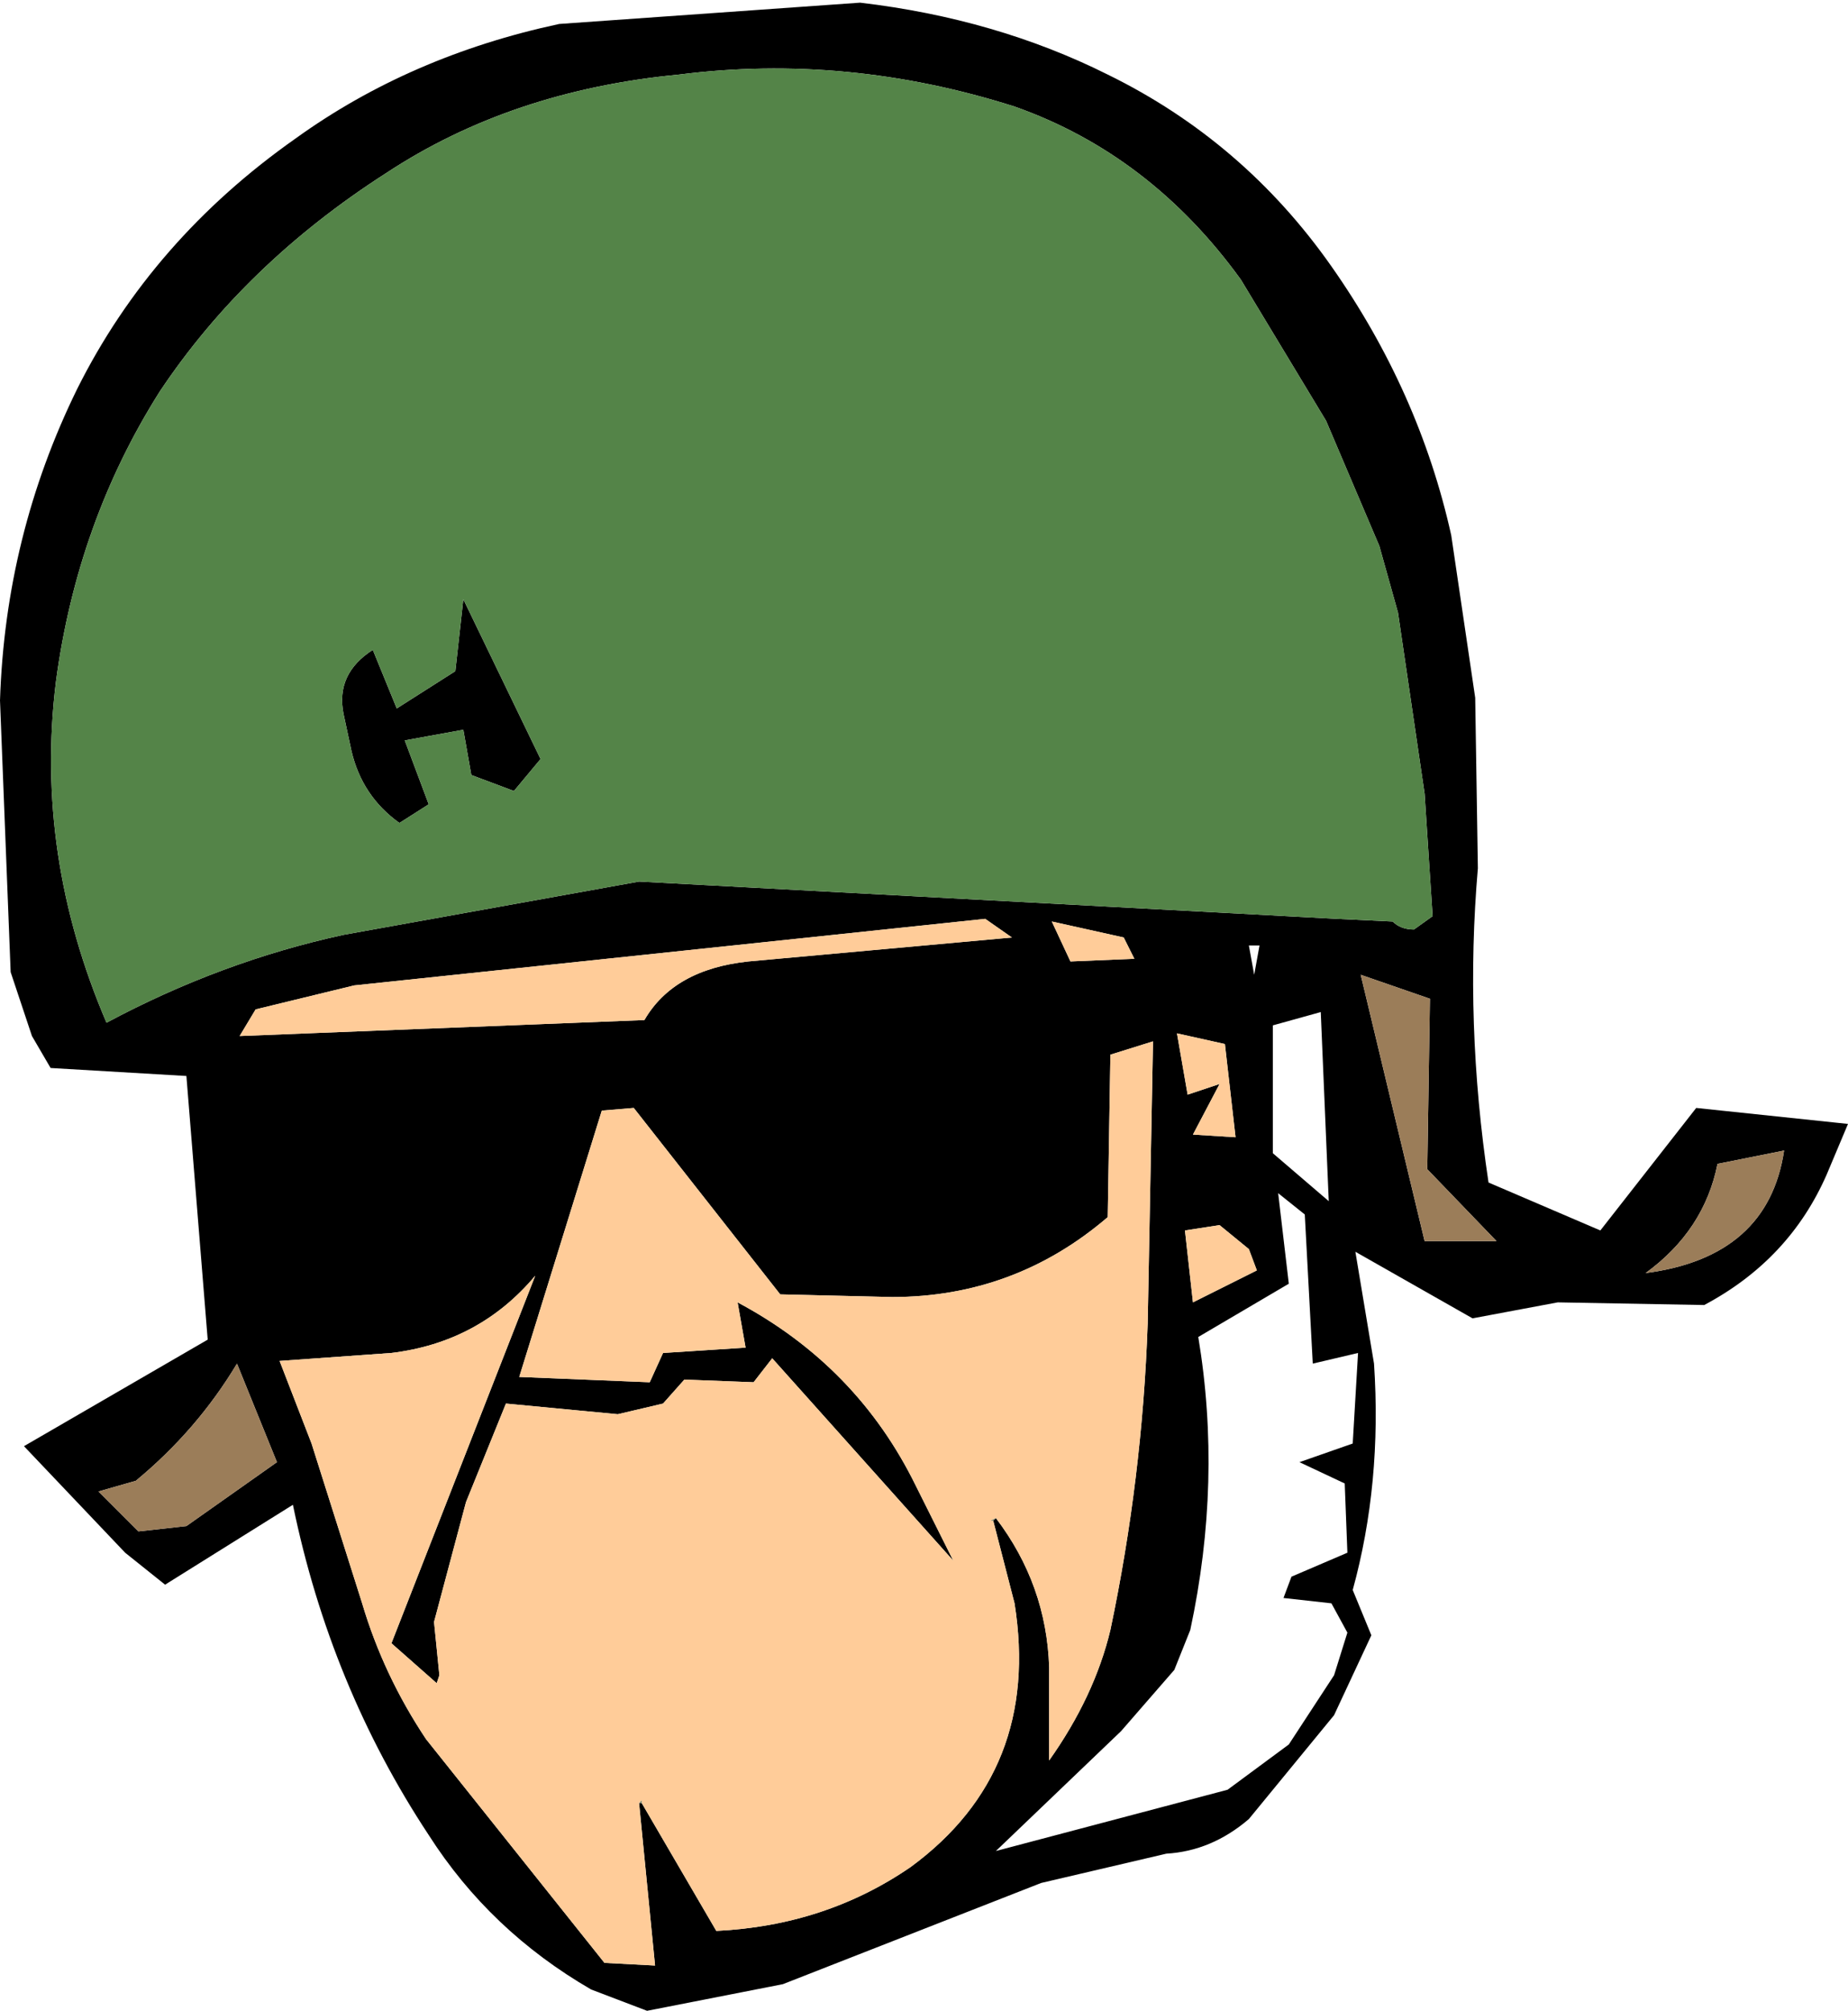
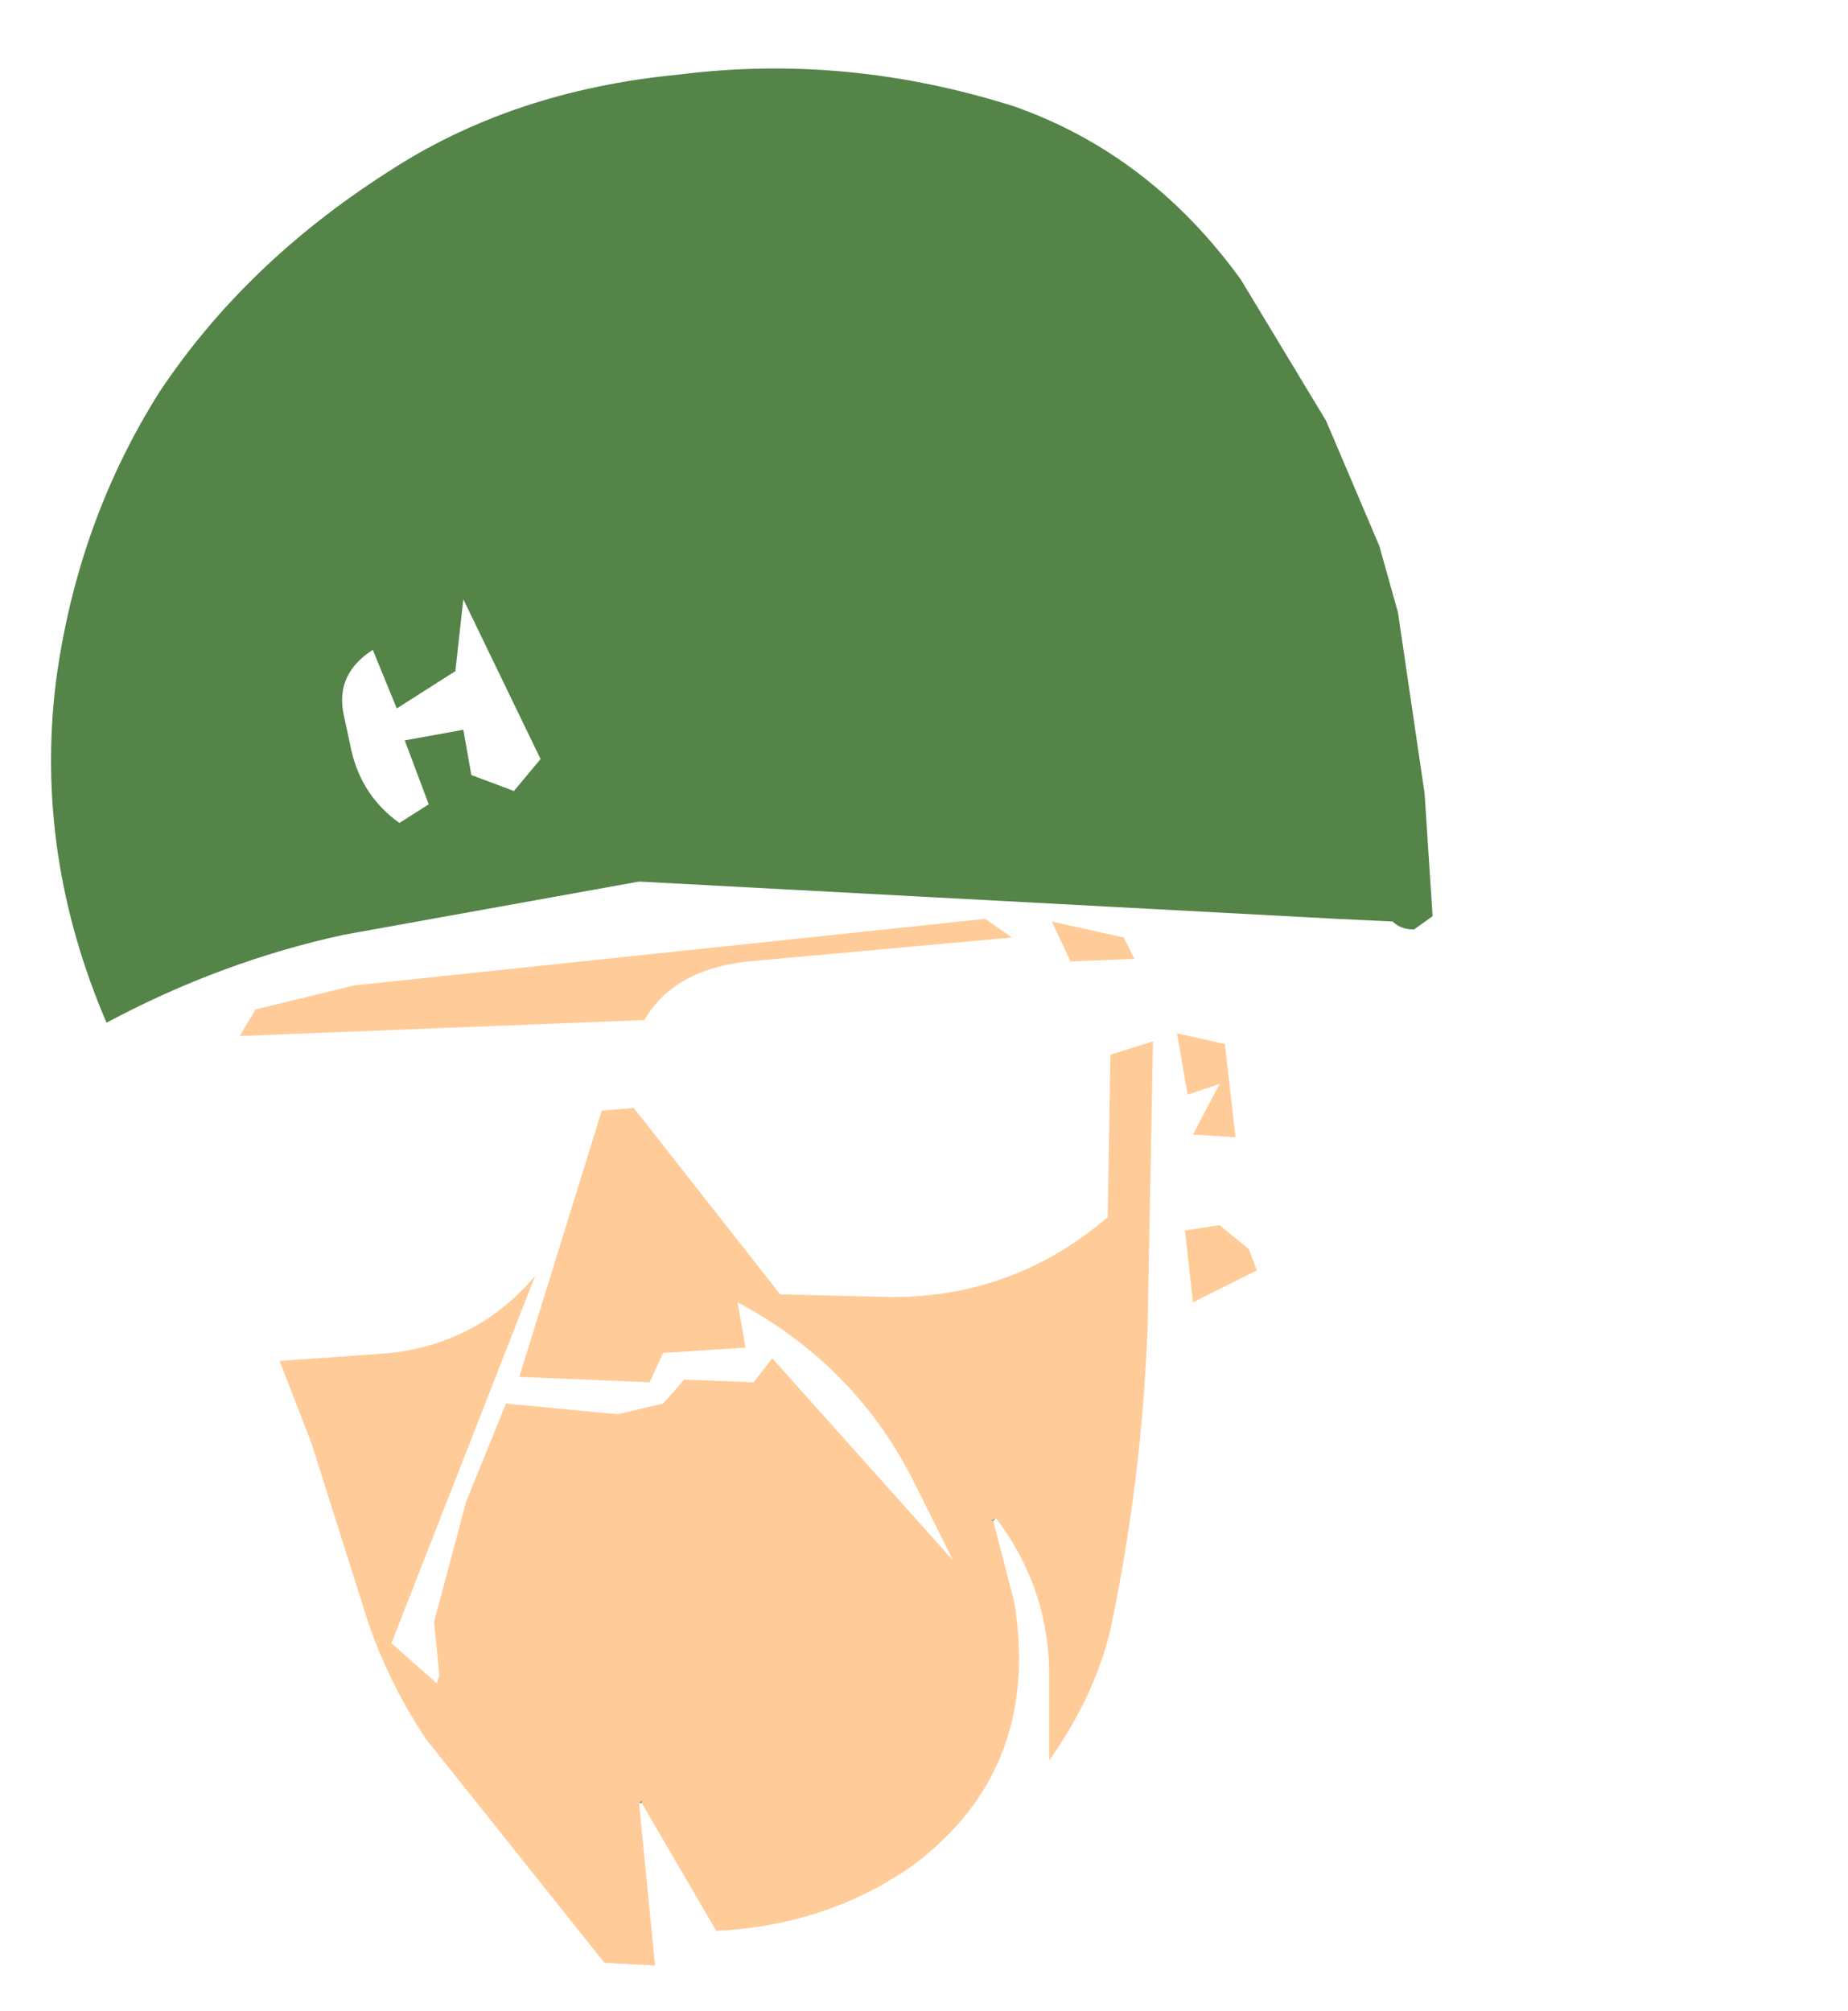
<svg xmlns="http://www.w3.org/2000/svg" height="37.75px" width="34.7px">
  <g transform="matrix(1.0, 0.0, 0.0, 1.0, 17.35, 18.9)">
-     <path d="M5.95 -13.65 Q4.25 -16.0 1.7 -16.9 -1.45 -17.9 -4.6 -17.5 -7.75 -17.2 -10.1 -15.65 -12.75 -13.95 -14.35 -11.55 -15.9 -9.1 -16.3 -6.1 -16.7 -2.85 -15.35 0.3 -13.2 -0.85 -10.9 -1.35 L-5.35 -2.35 7.75 -1.65 8.8 -1.6 Q8.95 -1.45 9.2 -1.45 L9.55 -1.7 9.4 -4.0 8.9 -7.4 8.55 -8.65 7.55 -11.0 5.95 -13.65 M3.45 -17.5 Q6.0 -16.25 7.65 -13.9 9.3 -11.55 9.9 -8.85 L10.35 -5.8 10.4 -2.6 Q10.15 0.3 10.6 3.3 L12.7 4.2 14.5 1.9 17.35 2.2 16.95 3.15 Q16.25 4.75 14.65 5.6 L11.9 5.55 10.3 5.85 8.1 4.6 8.45 6.7 Q8.6 8.95 8.05 10.95 L8.4 11.8 7.7 13.3 6.1 15.25 Q5.4 15.85 4.55 15.9 L2.2 16.45 -2.65 18.35 -5.2 18.85 -6.25 18.45 Q-8.15 17.35 -9.3 15.55 -11.15 12.75 -11.85 9.35 L-14.25 10.85 -15.0 10.25 -16.9 8.25 -13.45 6.25 -13.85 1.3 -16.4 1.15 -16.75 0.55 -17.15 -0.65 -17.35 -5.75 Q-17.25 -8.85 -15.9 -11.6 -14.5 -14.4 -11.8 -16.3 -9.65 -17.85 -6.85 -18.45 L-1.2 -18.85 Q1.35 -18.55 3.45 -17.5 M1.15 -1.65 L-10.7 -0.4 -12.55 0.05 -12.85 0.55 -5.25 0.25 Q-4.7 -0.7 -3.3 -0.85 L1.65 -1.3 1.15 -1.65 M2.75 -0.85 L3.95 -0.9 3.75 -1.3 2.4 -1.6 2.75 -0.85 M6.3 -1.15 L6.1 -1.15 6.2 -0.6 6.3 -1.15 M9.5 -0.15 L8.2 -0.6 9.4 4.4 10.75 4.4 9.45 3.05 9.5 -0.15 M-10.75 -4.8 L-10.9 -5.5 Q-11.05 -6.25 -10.35 -6.7 L-9.9 -5.6 -8.8 -6.3 -8.65 -7.65 -7.2 -4.65 -7.7 -4.05 -8.5 -4.35 -8.65 -5.2 -9.75 -5.0 -9.3 -3.8 -9.85 -3.45 Q-10.55 -3.95 -10.75 -4.8 M1.35 9.6 Q2.3 10.85 2.35 12.4 L2.35 14.15 Q3.2 12.95 3.5 11.7 4.1 8.85 4.2 5.95 L4.3 0.65 3.5 0.9 3.45 3.95 Q1.7 5.45 -0.6 5.45 L-2.7 5.4 -5.45 1.9 -6.05 1.95 -7.6 6.95 -5.15 7.05 -4.9 6.5 -3.35 6.4 -3.5 5.55 Q-1.25 6.75 -0.15 9.0 L0.55 10.4 -2.85 6.6 -3.2 7.05 -4.5 7.0 -4.9 7.45 -5.75 7.65 -7.85 7.45 -8.6 9.3 -9.2 11.55 -9.1 12.55 -9.15 12.7 -10.0 11.95 -7.3 5.05 Q-8.35 6.3 -10.0 6.5 L-12.1 6.65 -11.5 8.2 -10.55 11.2 Q-10.15 12.55 -9.35 13.75 L-6.0 17.95 -5.05 18.0 -5.35 14.95 -5.3 14.95 -3.9 17.35 Q-1.85 17.25 -0.25 16.15 2.2 14.35 1.7 11.2 L1.3 9.65 1.35 9.6 M-7.1 4.5 L-6.85 3.9 -7.1 4.5 -7.15 4.7 -7.1 4.5 M-14.75 9.85 L-13.85 9.75 -12.15 8.55 -12.9 6.7 Q-13.65 7.95 -14.8 8.9 L-15.5 9.1 -14.75 9.85 M14.9 2.95 Q14.65 4.2 13.55 5.0 15.85 4.7 16.15 2.7 L14.9 2.95 M5.65 0.7 L4.75 0.5 4.95 1.65 5.55 1.45 5.05 2.4 5.85 2.45 5.65 0.7 M6.55 0.35 L6.55 2.75 7.6 3.65 7.45 0.1 6.55 0.35 M5.55 4.1 L4.9 4.2 5.05 5.55 6.25 4.95 6.1 4.55 5.55 4.1 M6.65 3.5 L6.85 5.2 5.15 6.2 Q5.6 8.9 5.0 11.7 L4.7 12.45 3.7 13.6 1.35 15.85 5.7 14.7 6.85 13.85 7.7 12.55 7.95 11.75 7.65 11.2 6.75 11.1 6.9 10.7 7.95 10.25 7.9 8.95 7.05 8.55 8.05 8.2 8.15 6.5 7.3 6.7 7.15 3.9 6.65 3.5" fill="#000000" fill-rule="evenodd" stroke="none" />
    <path d="M5.95 -13.65 L7.55 -11.0 8.55 -8.65 8.9 -7.4 9.4 -4.0 9.55 -1.7 9.2 -1.45 Q8.95 -1.45 8.8 -1.6 L7.75 -1.65 -5.35 -2.35 -10.9 -1.35 Q-13.2 -0.85 -15.35 0.3 -16.7 -2.85 -16.3 -6.1 -15.9 -9.1 -14.35 -11.55 -12.75 -13.95 -10.1 -15.65 -7.75 -17.2 -4.6 -17.5 -1.45 -17.9 1.7 -16.9 4.25 -16.0 5.95 -13.65 M-10.75 -4.8 Q-10.55 -3.95 -9.85 -3.45 L-9.3 -3.8 -9.75 -5.0 -8.65 -5.2 -8.5 -4.35 -7.7 -4.05 -7.2 -4.65 -8.65 -7.65 -8.8 -6.3 -9.9 -5.6 -10.35 -6.7 Q-11.05 -6.25 -10.9 -5.5 L-10.75 -4.8" fill="#548448" fill-rule="evenodd" stroke="none" />
    <path d="M2.75 -0.85 L2.4 -1.6 3.75 -1.3 3.95 -0.9 2.75 -0.85 M1.15 -1.65 L1.65 -1.3 -3.3 -0.85 Q-4.7 -0.7 -5.25 0.25 L-12.85 0.55 -12.55 0.05 -10.7 -0.4 1.15 -1.65 M-5.35 14.95 L-5.05 18.0 -6.0 17.95 -9.35 13.75 Q-10.15 12.55 -10.55 11.2 L-11.5 8.2 -12.1 6.65 -10.0 6.5 Q-8.35 6.3 -7.3 5.05 L-10.0 11.95 -9.15 12.7 -9.1 12.55 -9.2 11.55 -8.6 9.3 -7.85 7.45 -5.75 7.65 -4.9 7.45 -4.5 7.0 -3.2 7.05 -2.85 6.6 0.55 10.4 -0.15 9.0 Q-1.25 6.75 -3.5 5.55 L-3.35 6.4 -4.9 6.5 -5.15 7.05 -7.6 6.95 -6.05 1.95 -5.45 1.9 -2.7 5.4 -0.6 5.45 Q1.7 5.45 3.45 3.95 L3.5 0.9 4.3 0.65 4.2 5.95 Q4.1 8.85 3.5 11.7 3.2 12.95 2.35 14.15 L2.35 12.4 Q2.3 10.85 1.35 9.6 L1.25 9.65 1.3 9.65 1.7 11.2 Q2.2 14.35 -0.25 16.15 -1.85 17.25 -3.9 17.35 L-5.3 14.95 -5.3 14.9 -5.35 14.95 M-7.1 4.5 L-7.15 4.7 -7.1 4.5 M-1.4 11.7 L-1.5 11.75 -1.4 11.7 M5.65 0.7 L5.85 2.45 5.05 2.4 5.55 1.45 4.95 1.65 4.75 0.5 5.65 0.7 M5.55 4.1 L6.1 4.55 6.25 4.95 5.05 5.55 4.9 4.2 5.55 4.1" fill="#ffcc99" fill-rule="evenodd" stroke="none" />
-     <path d="M9.5 -0.15 L9.45 3.05 10.75 4.4 9.4 4.4 8.2 -0.6 9.5 -0.15 M-14.75 9.85 L-15.5 9.1 -14.8 8.9 Q-13.65 7.95 -12.9 6.7 L-12.15 8.55 -13.85 9.75 -14.75 9.85 M14.9 2.95 L16.15 2.7 Q15.85 4.7 13.55 5.0 14.65 4.2 14.9 2.95" fill="#9b7d59" fill-rule="evenodd" stroke="none" />
    <path d="M-5.35 14.95 L-5.3 14.9 -5.3 14.95 -5.35 14.95 M1.3 9.65 L1.25 9.65 1.35 9.6 1.3 9.65" fill="url(#gradient0)" fill-rule="evenodd" stroke="none" />
  </g>
  <defs>
    <radialGradient cx="0" cy="0" gradientTransform="matrix(-0.475, 0.069, 0.069, 0.475, -2.6, 21.45)" gradientUnits="userSpaceOnUse" id="gradient0" r="819.2" spreadMethod="pad">
      <stop offset="0.0" stop-color="#7d876b" />
      <stop offset="0.659" stop-color="#4d5649" />
      <stop offset="0.902" stop-color="#474f44" />
      <stop offset="1.0" stop-color="#40473d" />
    </radialGradient>
  </defs>
</svg>